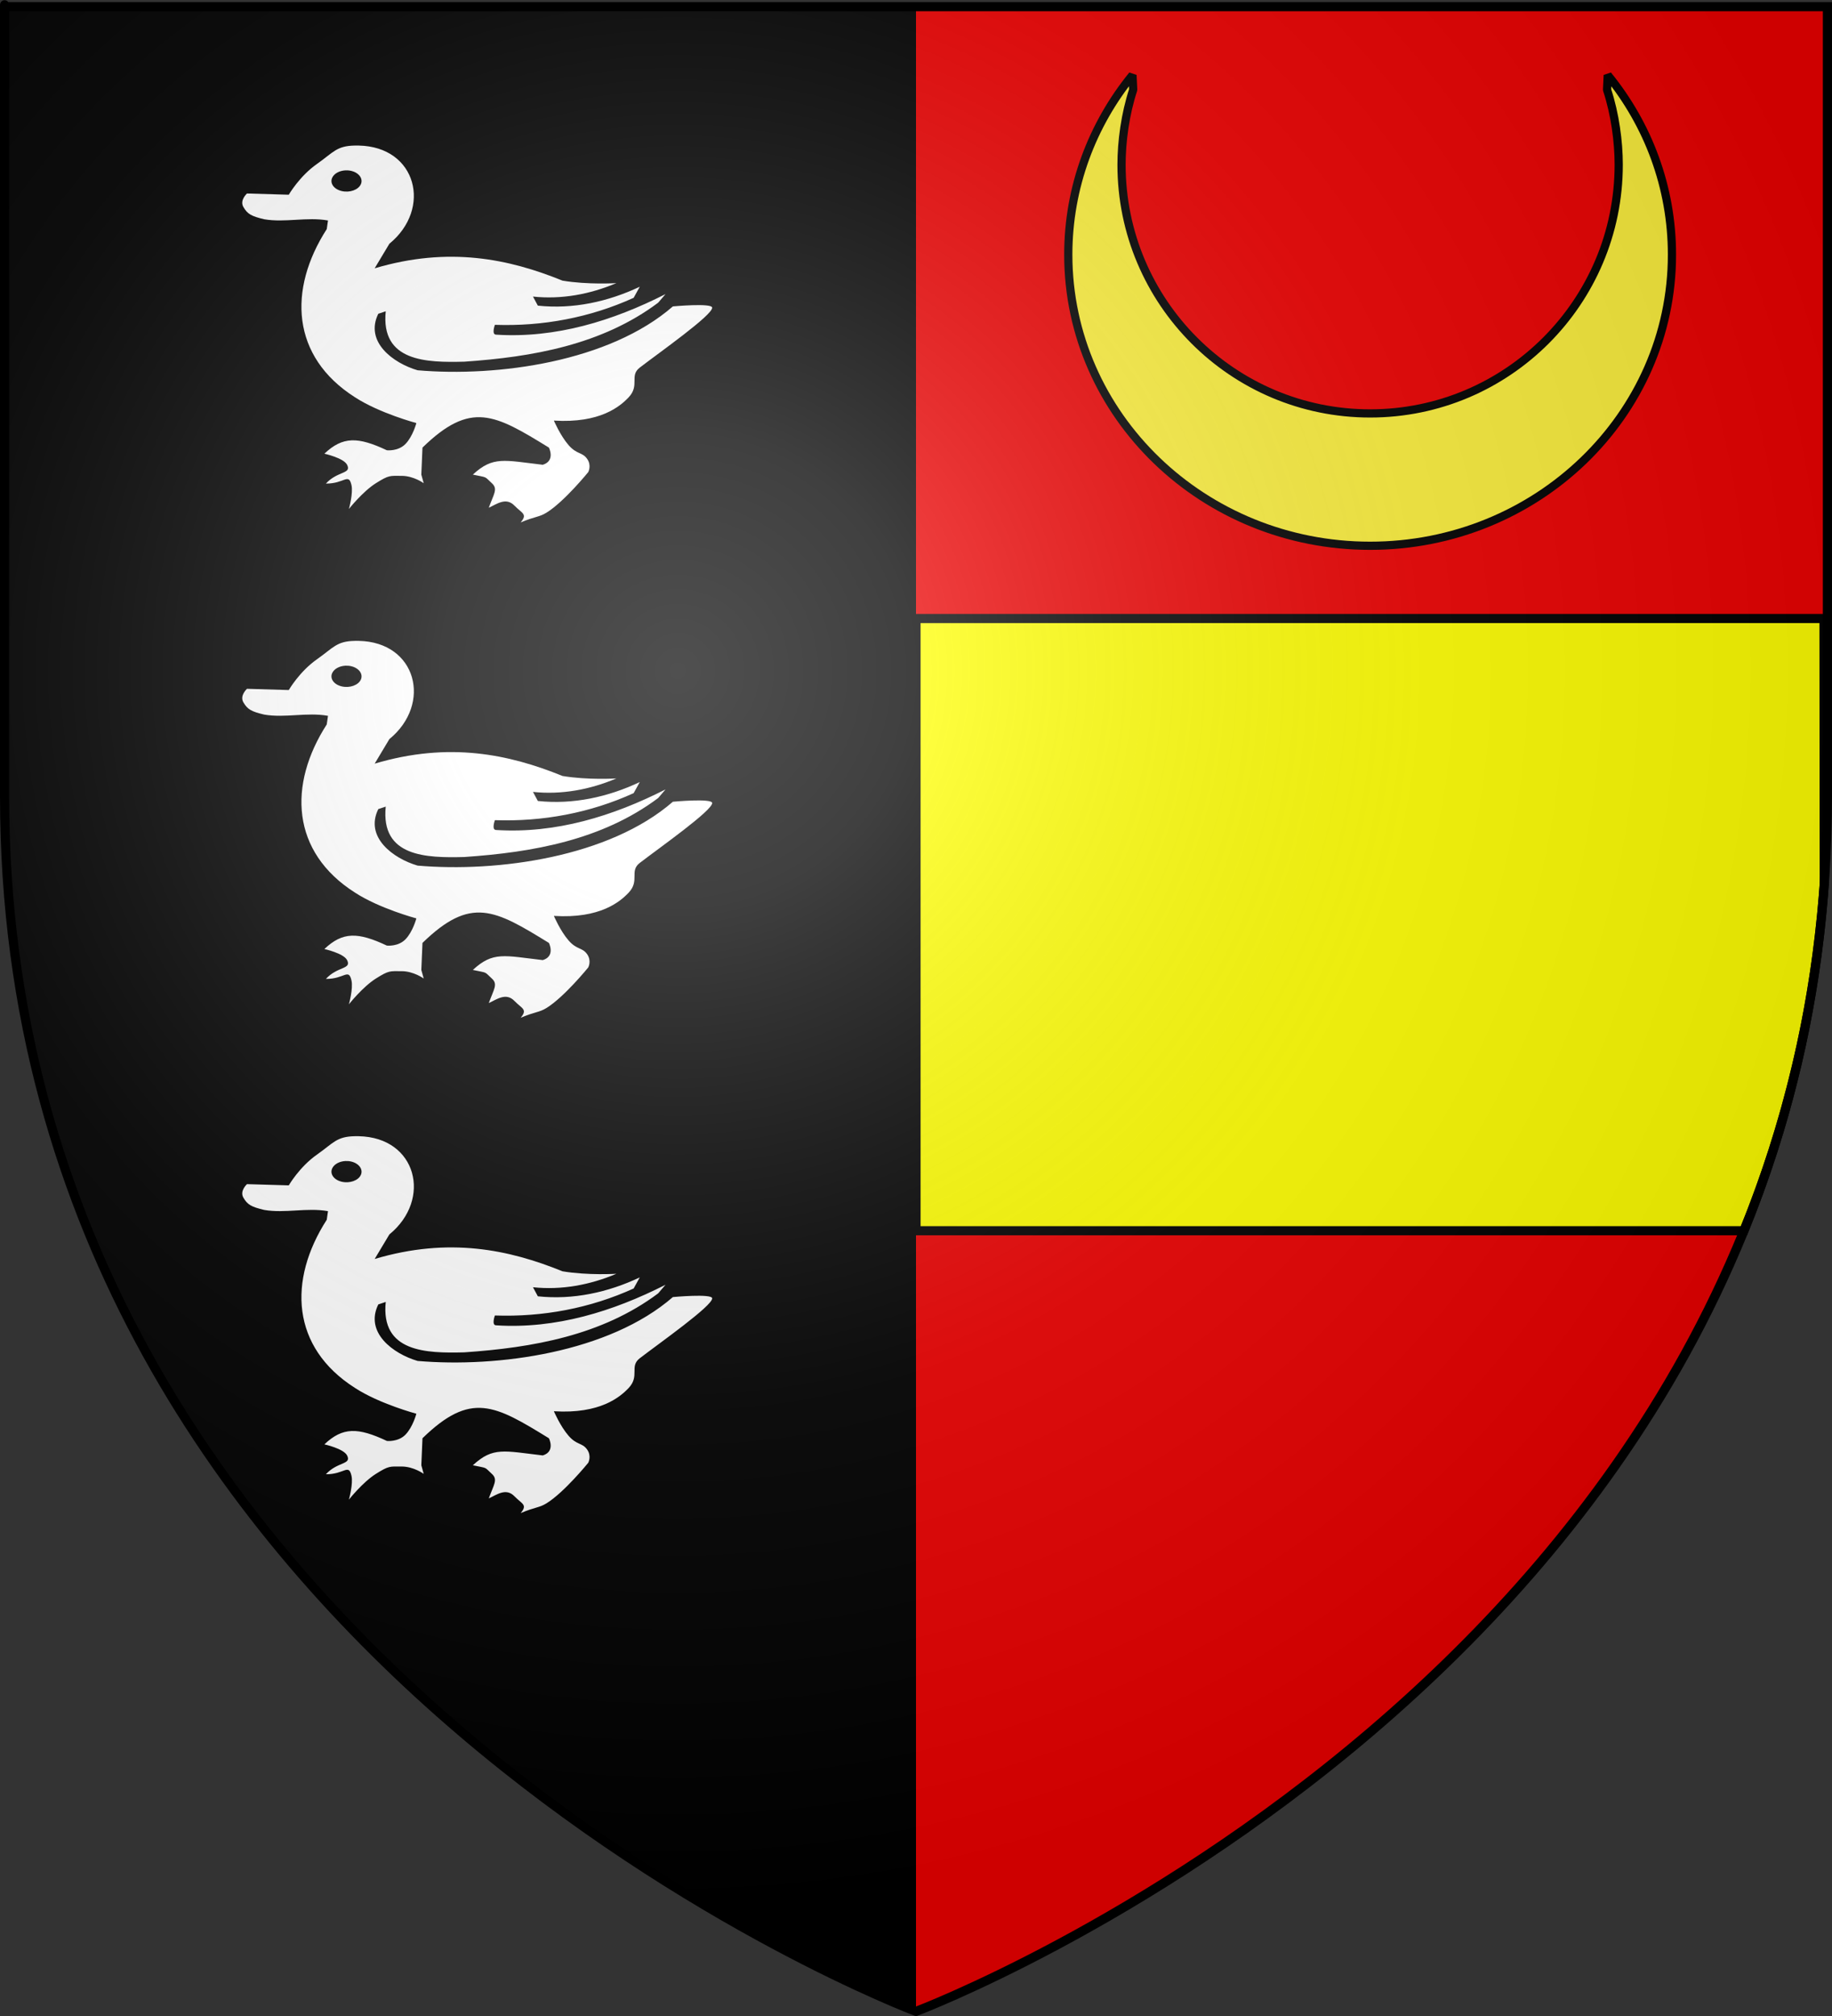
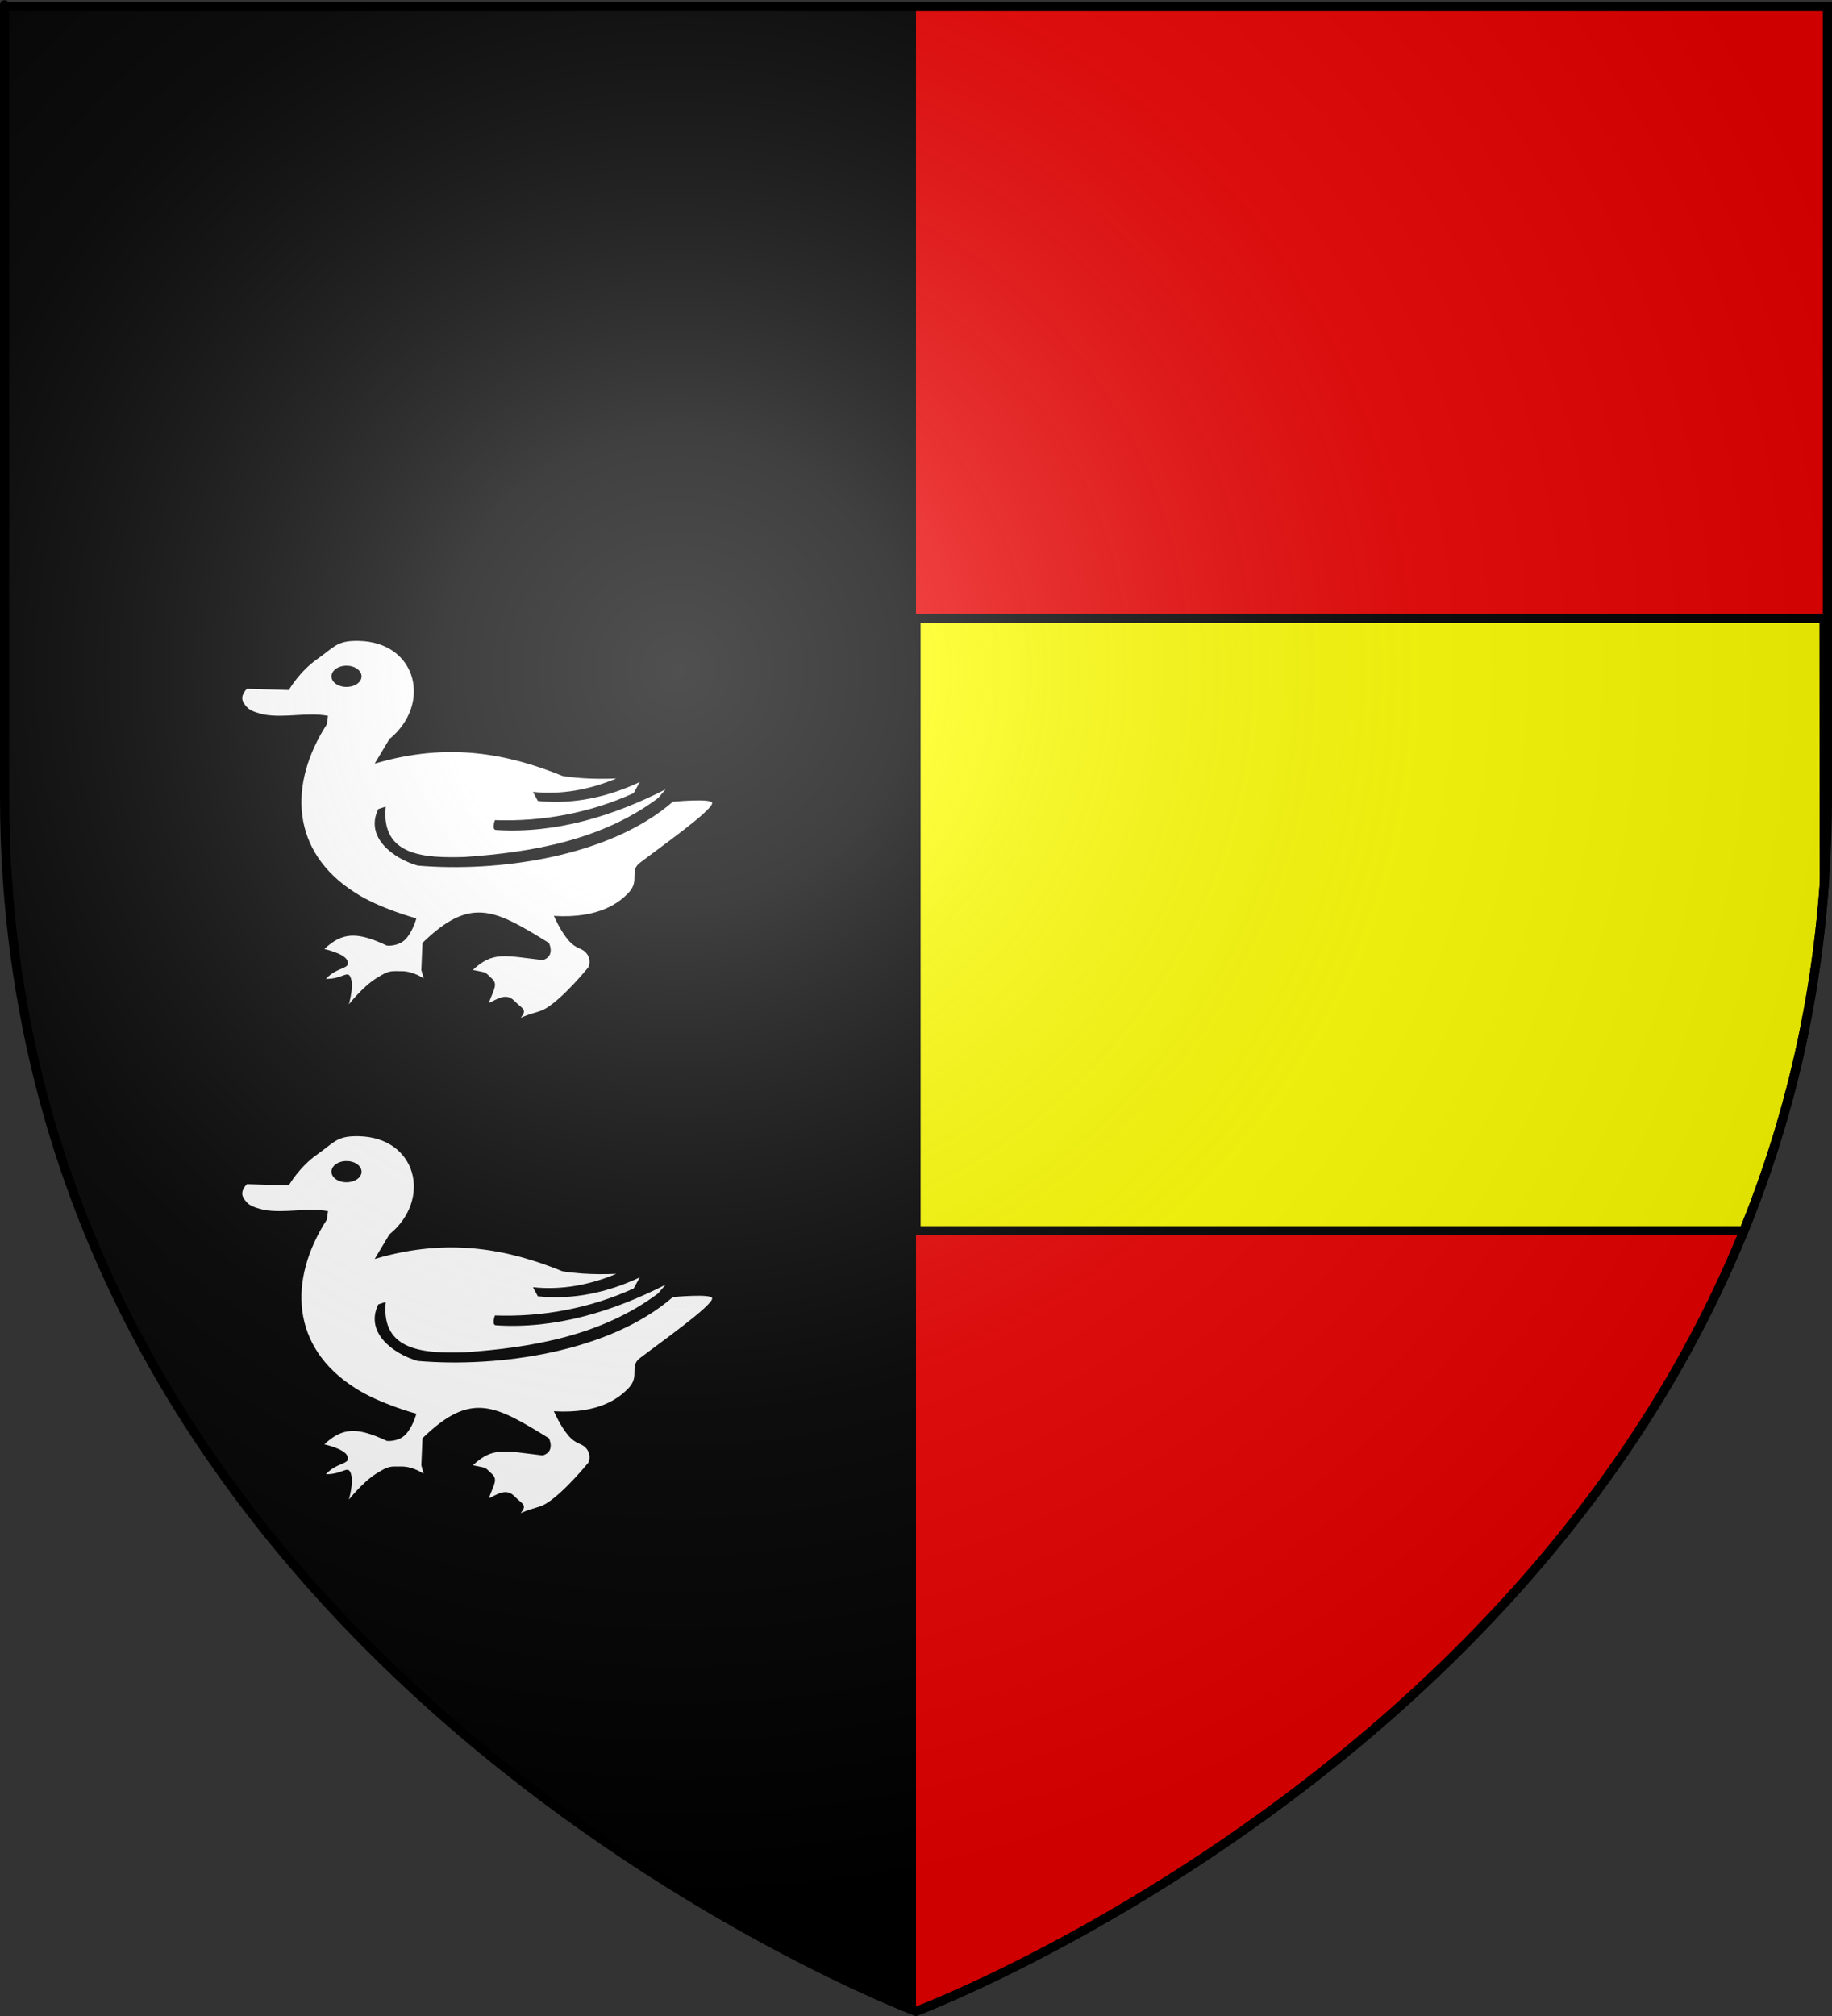
<svg xmlns="http://www.w3.org/2000/svg" xmlns:ns1="http://www.inkscape.org/namespaces/inkscape" xmlns:ns2="http://sodipodi.sourceforge.net/DTD/sodipodi-0.dtd" xmlns:xlink="http://www.w3.org/1999/xlink" version="1.0" width="600" height="660" id="svg2" ns1:version="0.91 r13725" ns2:docname="Blason_fr_Curtil-sous-Burnand_71.svg">
  <rect width="100%" height="100%" fill="#333333" stroke="none" />
  <ns2:namedview pagecolor="#ffffff" bordercolor="#666666" borderopacity="1" objecttolerance="10" gridtolerance="10" guidetolerance="10" ns1:pageopacity="0" ns1:pageshadow="2" ns1:window-width="1440" ns1:window-height="791" id="namedview36" showgrid="false" ns1:zoom="0.56478946" ns1:cx="403.60491" ns1:cy="499.94382" ns1:window-x="0" ns1:window-y="1" ns1:window-maximized="1" ns1:current-layer="layer4" />
  <defs id="defs6">
    <linearGradient id="linearGradient2893">
      <stop style="stop-color:white;stop-opacity:0.314" offset="0" id="stop2895" />
      <stop style="stop-color:white;stop-opacity:0.251" offset="0.19" id="stop2897" />
      <stop style="stop-color:#6b6b6b;stop-opacity:0.125" offset="0.6" id="stop2901" />
      <stop style="stop-color:black;stop-opacity:0.125" offset="1" id="stop2899" />
    </linearGradient>
    <radialGradient cx="221.445" cy="226.331" r="300" fx="221.445" fy="226.331" id="radialGradient3163" xlink:href="#linearGradient2893" gradientUnits="userSpaceOnUse" gradientTransform="matrix(1.353,0,0,1.349,-77.629,-85.747)" />
  </defs>
  <g ns1:groupmode="layer" id="layer4" ns1:label="Fond_Ecu" style="display:inline">
    <g style="display:inline;fill:#eb0000;fill-opacity:1" id="layer3">
      <path d="m 300,658.5 c 0,0 298.5,-112.32 298.5,-397.772 0,-285.452 0,-258.552 0,-258.552 l -597,0 0,258.552 C 1.5,546.18 300,658.5 300,658.5 Z" style="fill:#000000;fill-opacity:1;fill-rule:evenodd;stroke:none;stroke-width:1px;stroke-linecap:butt;stroke-linejoin:miter;stroke-opacity:1" id="path2855" ns1:connector-curvature="0" />
      <path ns1:connector-curvature="0" id="path4173" style="fill:#eb0000;fill-opacity:1;fill-rule:evenodd;stroke:none;stroke-width:1px;stroke-linecap:butt;stroke-linejoin:miter;stroke-opacity:1" d="m 300,658.5 c 0,0 298.5,-112.32 298.5,-397.772 l 0,-258.552 -298.5,0 z" ns2:nodetypes="csccc" />
    </g>
    <g id="g3485" style="display:inline;fill:#ffd5d5;fill-opacity:1;stroke:#000000;stroke-width:3;stroke-miterlimit:4;stroke-dasharray:none;stroke-opacity:1">
      <path style="fill:#ffff00;fill-opacity:1;fill-rule:evenodd;stroke:#000000;stroke-width:3;stroke-linecap:butt;stroke-linejoin:miter;stroke-miterlimit:4;stroke-dasharray:none;stroke-opacity:1" d="m 300,402.922 271.158,0 c 13.82,-33.979 23.286,-71.721 26.301,-113.434 l -0.076,-87.002 -297.383,0 z" id="path3487" ns1:connector-curvature="0" ns2:nodetypes="cccccc" />
    </g>
    <g id="g4379">
      <path ns1:connector-curvature="0" style="display:inline;fill:#ffffff;fill-opacity:1;fill-rule:evenodd;stroke:none;stroke-width:1.458;stroke-linecap:butt;stroke-linejoin:miter;stroke-miterlimit:4;stroke-dasharray:none;stroke-opacity:1" d="m 116.203,371.976 c -5.988,0.092 -7.037,2.264 -12.407,6.032 -5.728,4.019 -9.219,10.063 -9.219,10.063 L 80.888,387.665 c 0,0 -2.454,2.215 -1.188,4.407 1.346,2.33 2.593,3.027 6.813,4.032 6.821,1.186 14.008,-0.837 20.908,0.406 l -0.406,2.813 c -12.73,19.788 -11.68,41.763 9.251,55.066 8.039,5.225 20.095,8.438 20.095,8.438 0,0 -1.12,4.301 -3.531,6.813 -2.412,2.512 -6.125,2.094 -6.125,2.094 -9.471,-4.45 -14.448,-4.588 -20.47,1.125 0,0 6.294,1.38 7.438,3.625 1.556,3.054 -3.144,1.99 -6.938,6.157 6.06,0.055 7.418,-3.636 8.376,0.5 0.61,2.634 -0.844,7.813 -0.844,7.813 0,0 4.524,-5.725 8.844,-8.438 4.321,-2.713 4.519,-2.406 8.438,-2.406 3.919,0 7.219,2.406 7.219,2.406 l -0.781,-2.813 0.375,-8.844 c 15.862,-15.441 23.68,-10.904 41.409,0 0,0 2.22,4.319 -2,5.625 -12.667,-1.467 -16.308,-2.899 -22.908,3.219 5.053,1.073 3.591,0.411 6.25,2.844 2.025,1.853 0.594,3.485 -1.031,8.001 2.558,-1.159 5.607,-3.558 8.376,-0.719 2.532,2.596 4.398,2.745 2.063,5.532 4.837,-2.038 6.022,-1.704 8.438,-3.188 5.816,-3.573 13.688,-13.282 13.688,-13.282 0,0 1.201,-2.196 -0.406,-4.407 -1.608,-2.211 -3.319,-1.323 -6.032,-4.438 -2.713,-3.115 -4.813,-8.032 -4.813,-8.032 15.181,0.958 21.747,-4.702 24.502,-7.626 3.714,-3.94 0.155,-7.054 3.625,-9.719 6.434,-4.942 23.839,-17.188 23.72,-19.626 -0.078,-1.606 -12.876,-0.406 -12.876,-0.406 -20.809,18.1 -57.255,23.172 -83.6,20.908 -8.055,-2.349 -17.385,-9.327 -12.876,-18.501 l 2.438,-0.813 c -1.681,16.478 13.266,16.824 25.721,16.501 22.352,-1.528 45.105,-5.537 63.504,-19.314 l 2.406,-2.813 c -17.211,8.744 -35.983,14.534 -55.473,13.282 -1.608,0 -0.406,-3.219 -0.406,-3.219 15.633,0.544 31.173,-2.351 45.441,-8.844 l 2,-3.625 c -10.429,4.916 -21.829,7.416 -33.377,6.188 l -1.594,-2.969 c 9.361,0.99 18.672,-0.751 27.314,-4.407 0,0 -9.317,0.594 -17.657,-0.813 -17.487,-7.105 -37.142,-11.278 -61.504,-4.032 l 4.813,-8.032 c 14.075,-11.516 8.952,-31.797 -10.032,-32.158 -0.446,-0.012 -0.882,-0.007 -1.281,0 z m -3.156,8.126 c 0.638,-0.039 1.29,0.007 1.938,0.156 2.589,0.594 4.028,2.577 3.188,4.407 -0.84,1.827 -3.632,2.809 -6.219,2.219 -2.589,-0.594 -3.997,-2.546 -3.156,-4.375 0.63,-1.372 2.336,-2.289 4.25,-2.406 z" id="path4228" />
      <path id="path4230" d="m 116.203,209.814 c -5.988,0.092 -7.037,2.264 -12.407,6.032 -5.728,4.019 -9.219,10.063 -9.219,10.063 L 80.888,225.502 c 0,0 -2.454,2.215 -1.188,4.407 1.346,2.33 2.593,3.027 6.813,4.032 6.821,1.186 14.008,-0.837 20.908,0.406 l -0.406,2.813 c -12.73,19.788 -11.68,41.763 9.251,55.066 8.039,5.225 20.095,8.438 20.095,8.438 0,0 -1.12,4.301 -3.531,6.813 -2.412,2.512 -6.125,2.094 -6.125,2.094 -9.471,-4.45 -14.448,-4.588 -20.47,1.125 0,0 6.294,1.38 7.438,3.625 1.556,3.054 -3.144,1.99 -6.938,6.157 6.06,0.055 7.418,-3.636 8.376,0.5 0.61,2.634 -0.844,7.813 -0.844,7.813 0,0 4.524,-5.725 8.844,-8.438 4.321,-2.713 4.519,-2.406 8.438,-2.406 3.919,0 7.219,2.406 7.219,2.406 l -0.781,-2.813 0.375,-8.844 c 15.862,-15.441 23.68,-10.904 41.409,0 0,0 2.22,4.319 -2,5.625 -12.667,-1.467 -16.308,-2.899 -22.908,3.219 5.053,1.073 3.591,0.411 6.25,2.844 2.025,1.853 0.594,3.485 -1.031,8.001 2.558,-1.159 5.607,-3.558 8.376,-0.719 2.532,2.596 4.398,2.745 2.063,5.532 4.837,-2.038 6.022,-1.704 8.438,-3.188 5.816,-3.573 13.688,-13.282 13.688,-13.282 0,0 1.201,-2.196 -0.406,-4.407 -1.608,-2.211 -3.319,-1.323 -6.032,-4.438 -2.713,-3.115 -4.813,-8.032 -4.813,-8.032 15.181,0.958 21.747,-4.702 24.502,-7.626 3.714,-3.94 0.155,-7.054 3.625,-9.719 6.434,-4.942 23.839,-17.188 23.72,-19.626 -0.078,-1.606 -12.876,-0.406 -12.876,-0.406 -20.809,18.1 -57.255,23.172 -83.6,20.908 -8.055,-2.349 -17.385,-9.327 -12.876,-18.501 l 2.438,-0.813 c -1.681,16.478 13.266,16.824 25.721,16.501 22.352,-1.528 45.105,-5.537 63.504,-19.314 l 2.406,-2.813 c -17.211,8.744 -35.983,14.534 -55.473,13.282 -1.608,0 -0.406,-3.219 -0.406,-3.219 15.633,0.544 31.173,-2.351 45.441,-8.844 l 2,-3.625 c -10.429,4.916 -21.829,7.416 -33.377,6.188 l -1.594,-2.969 c 9.361,0.99 18.672,-0.751 27.314,-4.407 0,0 -9.317,0.594 -17.657,-0.813 -17.487,-7.105 -37.142,-11.278 -61.504,-4.032 l 4.813,-8.032 c 14.075,-11.516 8.952,-31.797 -10.032,-32.158 -0.446,-0.012 -0.882,-0.007 -1.281,0 z m -3.156,8.126 c 0.638,-0.039 1.29,0.007 1.938,0.156 2.589,0.594 4.028,2.577 3.188,4.407 -0.84,1.827 -3.632,2.809 -6.219,2.219 -2.589,-0.594 -3.997,-2.546 -3.156,-4.375 0.63,-1.372 2.336,-2.289 4.25,-2.406 z" style="display:inline;fill:#ffffff;fill-opacity:1;fill-rule:evenodd;stroke:none;stroke-width:1.458;stroke-linecap:butt;stroke-linejoin:miter;stroke-miterlimit:4;stroke-dasharray:none;stroke-opacity:1" ns1:connector-curvature="0" />
-       <path ns1:connector-curvature="0" style="display:inline;fill:#ffffff;fill-opacity:1;fill-rule:evenodd;stroke:none;stroke-width:1.458;stroke-linecap:butt;stroke-linejoin:miter;stroke-miterlimit:4;stroke-dasharray:none;stroke-opacity:1" d="m 116.203,47.651 c -5.988,0.092 -7.037,2.264 -12.407,6.032 -5.728,4.019 -9.219,10.063 -9.219,10.063 L 80.888,63.34 c 0,0 -2.454,2.215 -1.188,4.407 1.346,2.33 2.593,3.027 6.813,4.032 6.821,1.186 14.008,-0.837 20.908,0.406 l -0.406,2.813 c -12.73,19.788 -11.68,41.763 9.251,55.066 8.039,5.225 20.095,8.438 20.095,8.438 0,0 -1.12,4.301 -3.531,6.813 -2.412,2.512 -6.125,2.094 -6.125,2.094 -9.471,-4.45 -14.448,-4.588 -20.47,1.125 0,0 6.294,1.38 7.438,3.625 1.556,3.054 -3.144,1.99 -6.938,6.157 6.06,0.055 7.418,-3.636 8.376,0.5 0.61,2.634 -0.844,7.813 -0.844,7.813 0,0 4.524,-5.725 8.844,-8.438 4.321,-2.713 4.519,-2.406 8.438,-2.406 3.919,0 7.219,2.406 7.219,2.406 l -0.781,-2.813 0.375,-8.844 c 15.862,-15.441 23.68,-10.904 41.409,0 0,0 2.22,4.319 -2,5.625 -12.667,-1.467 -16.308,-2.899 -22.908,3.219 5.053,1.073 3.591,0.411 6.25,2.844 2.025,1.853 0.594,3.485 -1.031,8.001 2.558,-1.159 5.607,-3.558 8.376,-0.719 2.532,2.596 4.398,2.745 2.063,5.532 4.837,-2.038 6.022,-1.704 8.438,-3.188 5.816,-3.573 13.688,-13.282 13.688,-13.282 0,0 1.201,-2.196 -0.406,-4.407 -1.608,-2.211 -3.319,-1.323 -6.032,-4.438 -2.713,-3.115 -4.813,-8.032 -4.813,-8.032 15.181,0.958 21.747,-4.702 24.502,-7.626 3.714,-3.94 0.155,-7.054 3.625,-9.719 6.434,-4.942 23.839,-17.188 23.72,-19.626 -0.078,-1.606 -12.876,-0.406 -12.876,-0.406 -20.809,18.1 -57.255,23.172 -83.6,20.908 -8.055,-2.349 -17.385,-9.327 -12.876,-18.501 l 2.438,-0.813 c -1.681,16.478 13.266,16.824 25.721,16.501 22.352,-1.528 45.105,-5.537 63.504,-19.314 l 2.406,-2.813 c -17.211,8.744 -35.983,14.534 -55.473,13.282 -1.608,0 -0.406,-3.219 -0.406,-3.219 15.633,0.544 31.173,-2.351 45.441,-8.844 l 2,-3.625 c -10.429,4.916 -21.829,7.416 -33.377,6.188 l -1.594,-2.969 c 9.361,0.99 18.672,-0.751 27.314,-4.407 0,0 -9.317,0.594 -17.657,-0.813 C 166.72,84.769 147.065,80.595 122.703,87.842 l 4.813,-8.032 c 14.075,-11.516 8.952,-31.796 -10.032,-32.158 -0.446,-0.012 -0.882,-0.007 -1.281,0 z m -3.156,8.126 c 0.638,-0.039 1.29,0.007 1.938,0.156 2.589,0.594 4.028,2.577 3.188,4.407 -0.84,1.827 -3.632,2.809 -6.219,2.219 -2.589,-0.594 -3.997,-2.546 -3.156,-4.375 0.63,-1.372 2.336,-2.289 4.25,-2.406 z" id="path4232" />
    </g>
-     <path style="fill:#fcef3c;fill-opacity:1;fill-rule:evenodd;stroke:#000000;stroke-width:2.689;stroke-linejoin:bevel;stroke-miterlimit:4;stroke-dasharray:none;stroke-opacity:1" id="path4351" d="m 370.905,24.58 c -13.18,16.199 -21.032,36.618 -21.032,58.789 0,52.629 44.278,95.306 98.857,95.306 54.579,0 98.856,-42.677 98.856,-95.306 0,-22.171 -7.852,-42.59 -21.031,-58.789 l -0.226,4.805 c 2.619,7.973 3.818,16.962 3.818,24.526 0,44.961 -36.466,81.438 -81.416,81.438 -44.951,0 -81.417,-36.477 -81.417,-81.438 0,-7.564 1.199,-16.553 3.819,-24.526 z" ns1:connector-curvature="0" />
  </g>
  <g ns1:groupmode="layer" id="layer7" ns1:label="Meubles" style="display:inline" />
  <g ns1:groupmode="layer" id="layer5" ns1:label="Reflet" style="display:inline">
    <g style="display:inline" id="layer2">
      <path d="m 300,658.5 c 0,0 298.5,-112.32 298.5,-397.772 0,-285.452 0,-258.552 0,-258.552 l -597,0 0,258.552 C 1.5,546.18 300,658.5 300,658.5 Z" style="opacity:1;fill:url(#radialGradient3163);fill-opacity:1;fill-rule:evenodd;stroke:none;stroke-width:1px;stroke-linecap:butt;stroke-linejoin:miter;stroke-opacity:1" id="path2875" ns1:connector-curvature="0" />
    </g>
  </g>
  <g ns1:groupmode="layer" id="layer6" ns1:label="Contour_Ecu" style="display:inline">
    <g style="display:inline" id="layer1">
      <path d="m 300,658.5 c 0,0 -298.5,-112.32 -298.5,-397.772 0,-285.452 0,-258.552 0,-258.552 l 597,0 0,258.552 c 0,285.452 -298.5,397.772 -298.5,397.772 z" style="opacity:1;fill:none;fill-opacity:1;fill-rule:evenodd;stroke:#000000;stroke-width:3;stroke-linecap:butt;stroke-linejoin:miter;stroke-miterlimit:4;stroke-dasharray:none;stroke-opacity:1" id="path1411" ns1:connector-curvature="0" />
    </g>
  </g>
</svg>